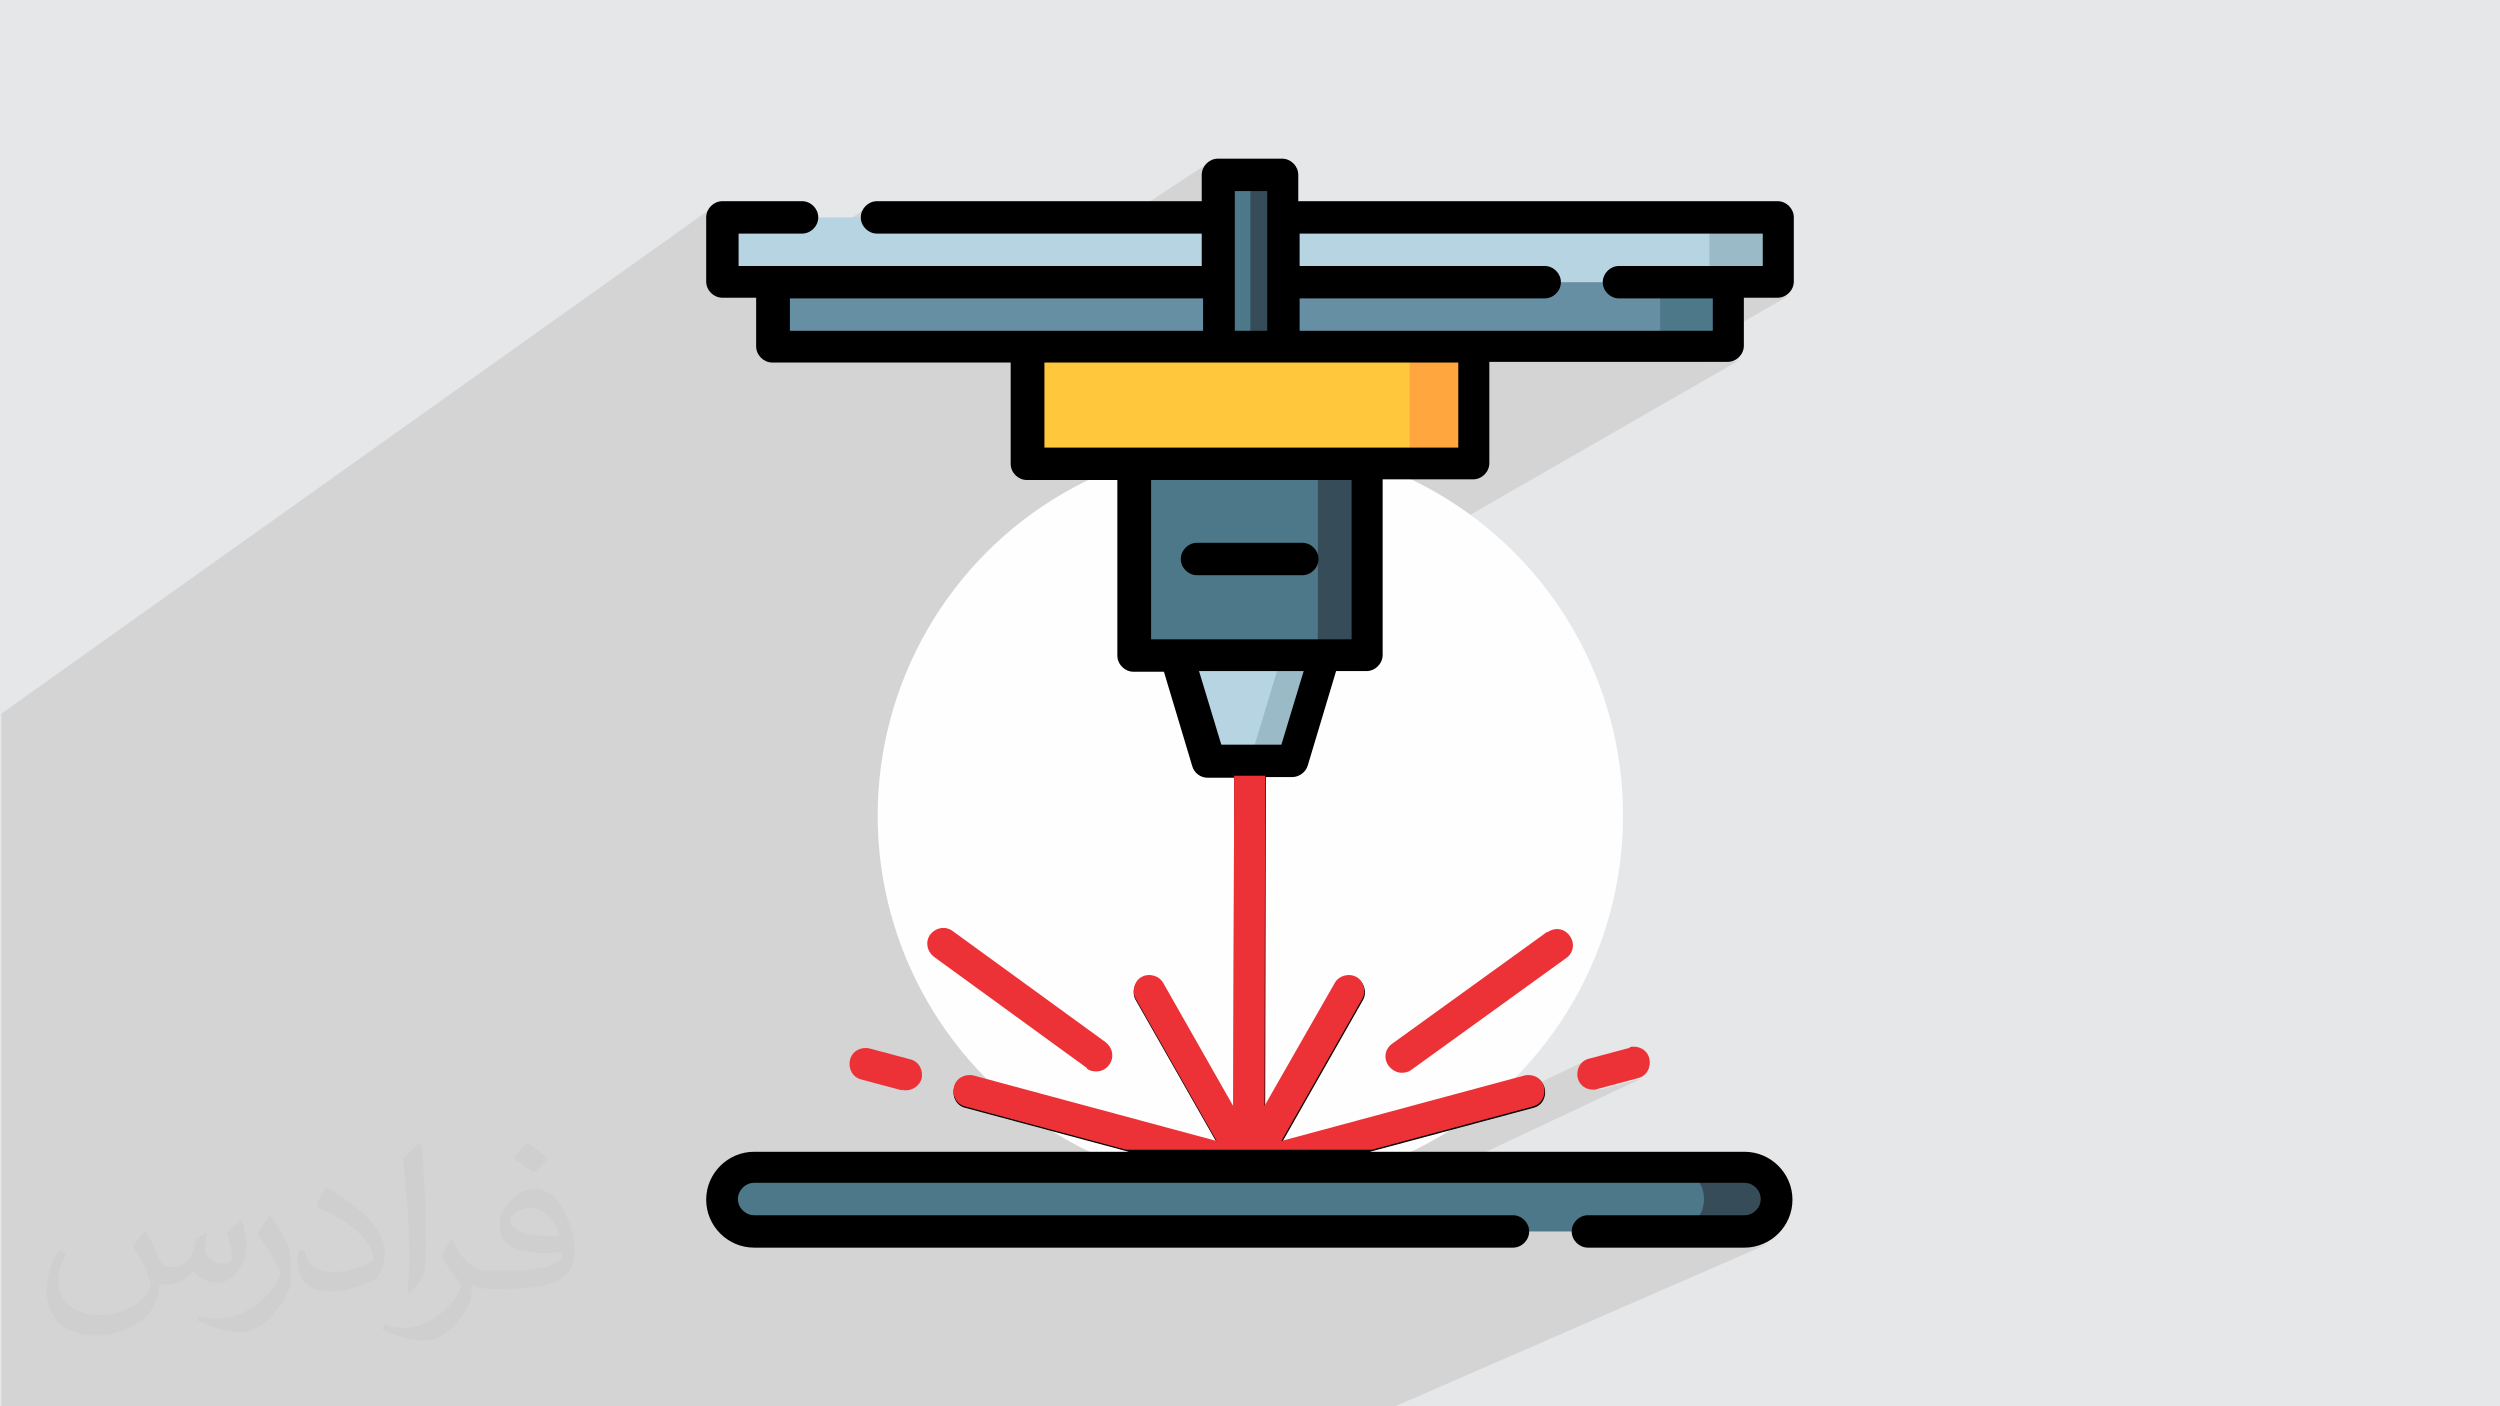
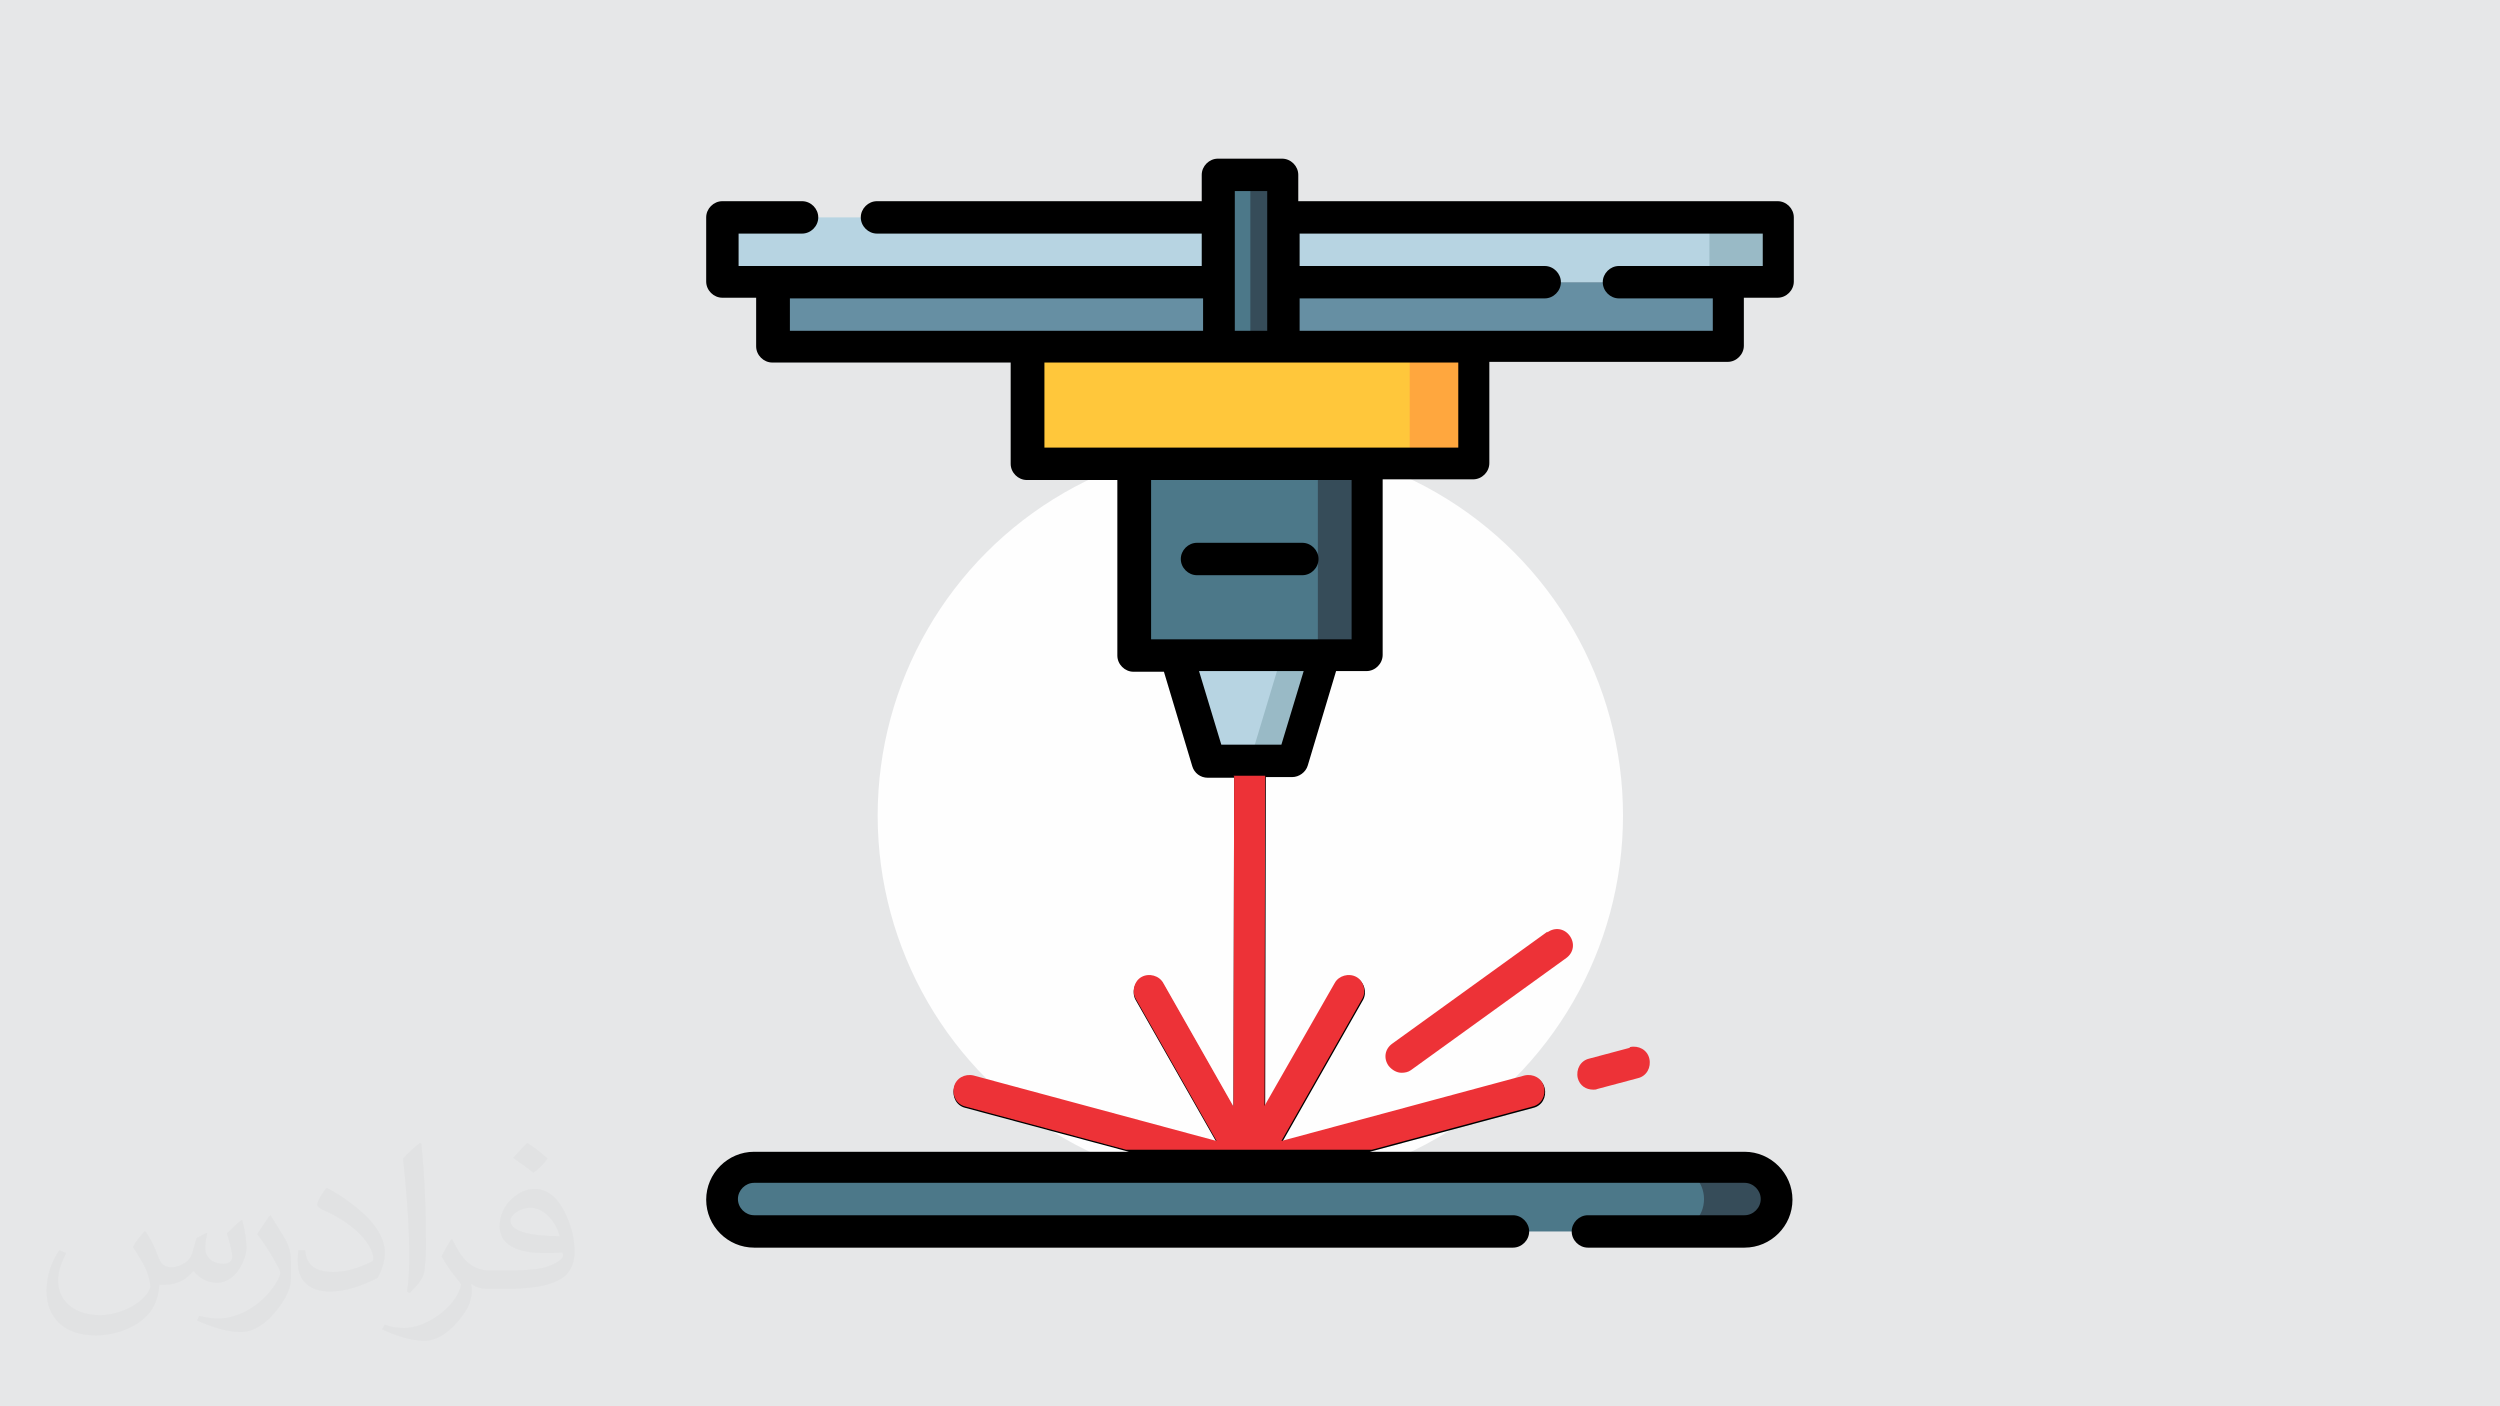
<svg xmlns="http://www.w3.org/2000/svg" xml:space="preserve" width="3.703in" height="2.083in" version="1.1" style="shape-rendering:geometricPrecision; text-rendering:geometricPrecision; image-rendering:optimizeQuality; fill-rule:evenodd; clip-rule:evenodd" viewBox="0 0 3703 2083">
  <defs>
    <style type="text/css">
   
    .fil3 {fill:#FEFEFE}
    .fil0 {fill:#E6E7E8}
    .fil12 {fill:#ED3237;fill-rule:nonzero}
    .fil11 {fill:black;fill-rule:nonzero}
    .fil10 {fill:#364C59;fill-rule:nonzero}
    .fil7 {fill:#4C7889;fill-rule:nonzero}
    .fil5 {fill:#668FA3;fill-rule:nonzero}
    .fil6 {fill:#99BAC6;fill-rule:nonzero}
    .fil4 {fill:#B7D4E2;fill-rule:nonzero}
    .fil9 {fill:#FFA73E;fill-rule:nonzero}
    .fil8 {fill:#FFC73B;fill-rule:nonzero}
    .fil2 {fill:#373435;fill-opacity:0.031}
    .fil1 {fill:#373435;fill-opacity:0.102}
   
  </style>
  </defs>
  <g id="Layer_x0020_1">
    <polygon class="fil0" points="0,0 3703,0 3703,2083 0,2083 " />
-     <path class="fil1" d="M751 2083l-1 0 -6 0 -1 0 -74 0 -5 0 -2 0 -18 0 0 0 0 0 -25 0 -16 0 -22 0 -1 0 -46 0 -1 0 -16 0 -1 0 -13 0 -1 0 -10 0 -1 0 -1 0 -1 0 -2 0 -18 0 -3 0 -5 0 -7 0 0 0 -8 0 -4 0 -47 0 -21 0 -62 0 -14 0 -78 0 -5 0 -31 0 -5 0 -33 0 0 0 -2 0 -1 0 -11 0 -9 0 -4 0 -6 0 -42 0 -63 0 -6 0 0 -20 0 -72 0 -9 0 -3 0 -9 0 -30 0 -165 0 -19 0 -2 0 -16 0 -7 0 -8 0 -17 0 -43 0 -20 0 -7 0 -5 0 -13 0 -19 0 -58 0 -9 0 -25 0 -7 0 -16 0 -173 0 -21 0 -6 0 -7 0 -34 0 -5 0 -23 0 -7 0 -4 0 -10 0 -9 0 -7 0 -4 0 -9 0 -14 0 -34 0 -35 0 -14 0 -11 1058 -753 -3 3 -3 3 -2 4 -1 4 0 5 0 16 23 -17 0 40 24 -17 94 0 5 0 4 -1 4 -2 -109 76 28 0 166 -115 -3 3 -3 3 -2 4 -1 4 0 5 0 5 1 4 2 4 3 3 3 3 4 2 4 1 5 0 331 0 161 -106 -3 3 -3 3 -2 4 -1 4 0 5 0 15 24 -15 0 31 48 -31 48 0 0 102 24 -15 570 0 40 -24 0 24 77 0 0 48 -40 23 63 0 -41 24 41 0 5 0 4 -1 4 -2 -130 75 43 0 -41 24 24 0 41 -24 0 0 0 0 -41 24 17 0 5 0 4 -1 4 -2 -548 315 0 121 -44 24 44 0 5 0 4 -1 4 -2 -99 55 -24 81 -86 47 0 3 47 -26 39 0 4 0 4 -1 3 -1 -97 53 0 328 160 -82 -4 2 -1 1 6 -3 -4 2 -3 3 -3 4 -64 112 381 -191 4 -1 5 -1 5 0 4 1 4 2 4 3 3 4 2 4 1 4 1 5 0 5 -1 4 -2 4 -3 4 -4 3 -230 166 -2 1 -2 1 -238 117 184 0 88 -24 229 -110 -4 2 -3 3 -3 4 -2 4 -1 4 0 5 1 5 1 4 2 3 2 3 3 3 3 2 3 2 4 1 4 0 1 0 1 0 1 0 1 0 1 0 1 0 1 0 1 0 60 -16 4 -2 -331 156 325 0 52 -23 109 0 5 0 5 1 5 1 4 2 4 2 4 2 4 3 3 3 3 3 3 4 2 4 2 4 2 4 1 5 1 5 0 5 0 5 -1 5 -1 5 -2 4 -2 4 -2 4 -3 4 -3 3 -3 3 -4 3 -4 2 -4 2 -62 27 43 0 7 0 7 -1 7 -2 7 -2 -553 241 -14 0 -41 0 -8 0 -2 0 -46 0 -10 0 -23 0 -14 0 -9 0 -49 0 -18 0 -29 0 -43 0 -28 0 -3 0 -1 0 -25 0 -300 0 -1 0 -23 0 -4 0 -32 0 -1 0 -1 0 -1 0 -19 0 -17 0 -23 0 -35 0 0 0 -168 0 -1 0 -64 0 -1 0 -28 0 -1 0 0 0 -40 0 -1 0 -10 0 -10 0 -7 0 -20 0 0 0 0 0 -1 0 -138 0zm1664 -531l0 0z" />
    <path class="fil2" d="M217 1826c7,11 12,21 16,32 3,7 5,19 21,19 5,0 11,-1 17,-5 7,-3 12,-9 14,-17l6 -21 15 -8 1 1c-2,8 -3,16 -3,21 0,18 15,24 27,24 7,0 13,-4 13,-10 0,-8 -4,-23 -8,-35 7,-7 14,-14 22,-20l1 1c4,15 6,30 6,40 0,10 -4,20 -8,27 -7,14 -20,25 -36,25 -12,0 -25,-6 -34,-17l-1 0c-9,11 -22,20 -43,20l-7 0c-1,14 -4,24 -9,33 -13,25 -50,42 -85,42 -49,0 -73,-28 -73,-66 0,-23 8,-45 19,-60l10 4c-7,14 -12,27 -12,40 0,35 29,52 62,52 31,0 68,-19 75,-42 -3,-25 -12,-36 -26,-59 4,-8 10,-15 17,-23l1 0 0 0 0 0 0 0 0 0 0 0 0 0zm564 -133c10,6 20,14 30,23 -6,8 -12,15 -21,21 -10,-8 -20,-15 -30,-22 7,-8 14,-15 21,-22l0 0 0 0 0 0 0 0zm5 96c-17,0 -30,11 -30,19 0,17 33,23 73,23 -5,-20 -22,-42 -43,-42l0 0 0 0zm-37 93c22,0 41,-1 55,-4 16,-4 30,-12 30,-18 0,-2 0,-3 -1,-5 -9,1 -19,1 -28,1 -29,0 -52,-7 -61,-23 -2,-5 -4,-10 -4,-16 0,-16 7,-32 19,-42 10,-9 21,-14 33,-14 21,0 37,16 48,42 6,14 11,31 11,51 0,14 -4,25 -12,34 -16,15 -45,21 -90,21l-20 0 0 0 -5 0c-11,0 -19,-2 -25,-7l-1 0c0,3 1,5 1,8 0,10 -3,23 -10,33 -20,30 -42,43 -60,43 -19,0 -42,-7 -63,-17l4 -7c7,3 16,5 29,5 34,0 78,-33 84,-64 -1,-3 -4,-6 -7,-10 -10,-12 -16,-22 -22,-32 5,-10 10,-18 14,-25l2 0c14,29 28,46 57,46l5 0 0 0 21 0 0 0 0 0 0 0 0 0 0 0 0 0zm-146 31c2,-14 3,-29 3,-43l0 -21c0,-39 -5,-96 -9,-133 7,-8 17,-17 25,-23l2 1c5,47 7,101 7,151 0,13 -1,26 -2,35 -1,12 -8,21 -22,35l-3 -1 0 0 0 0 0 0 0 0 0 0 0 0zm-151 -62c1,18 10,33 41,33 20,0 36,-5 55,-14 3,-1 5,-3 5,-5 0,-12 -9,-27 -24,-41 -14,-13 -34,-25 -51,-32 -6,-3 -8,-5 -8,-8 0,-5 7,-16 13,-24l2 0c21,11 43,27 60,44 15,16 25,33 25,51 0,13 -4,26 -11,38 -22,11 -46,20 -70,20 -29,0 -48,-14 -48,-45 0,-3 0,-9 1,-16l10 0 0 0 0 0 0 0 0 0 0 0 0 0zm-52 -52l18 29c7,11 13,22 13,41l0 24c0,19 -12,39 -32,60 -15,14 -29,20 -42,20 -19,0 -40,-6 -65,-17l3 -7c8,2 17,4 28,4 36,0 72,-26 89,-58 2,-4 3,-7 3,-9 0,-4 -2,-8 -4,-11 -9,-17 -19,-33 -30,-47 6,-9 12,-18 18,-27l1 0 0 0 0 0z" />
    <g id="_1905187682352">
      <circle class="fil3" cx="1852" cy="1208" r="552" />
      <g id="_2384469582112">
        <g>
          <g>
            <polygon class="fil4" points="1071,322 2633,322 2633,418 1071,418 " />
            <polygon class="fil5" points="1145,418 2559,418 2559,513 1145,513 " />
          </g>
          <g>
            <polygon class="fil6" points="2532,322 2633,322 2633,418 2532,418 " />
-             <polygon class="fil7" points="2459,418 2559,418 2559,513 2459,513 " />
          </g>
          <polygon class="fil8" points="1522,513 2182,513 2182,686 1522,686 " />
          <polygon class="fil9" points="2182,686 2088,686 2088,513 2182,513 " />
          <polygon class="fil7" points="1805,513 1805,259 1900,259 1900,513 " />
          <polygon class="fil10" points="1852,513 1852,259 1900,259 1900,513 " />
          <polygon class="fil7" points="1680,686 2024,686 2024,969 1680,969 " />
          <polygon class="fil10" points="1952,686 2024,686 2024,969 1952,969 " />
          <polygon class="fil4" points="1961,969 1914,1125 1790,1125 1743,969 " />
          <polygon class="fil6" points="1961,969 1914,1125 1852,1125 1899,969 " />
          <path class="fil7" d="M2633 1776c0,13 -5,25 -14,34 -9,9 -20,14 -34,14l-1467 0c-26,0 -47,-21 -47,-48 0,-13 5,-25 14,-34 9,-9 20,-14 34,-14l1467 0c26,0 47,21 47,48l0 0z" />
          <path class="fil10" d="M2633 1776c0,13 -5,25 -14,34 -9,9 -20,14 -34,14l-109 0c13,0 25,-5 34,-14 9,-9 14,-21 14,-34 0,-26 -21,-48 -47,-48l109 0c26,0 47,21 47,48z" />
        </g>
        <g>
          <path class="fil11" d="M2583 513l0 -72 50 0c13,0 24,-11 24,-24l0 -95c0,-13 -11,-24 -24,-24l-710 0 0 -39c0,-13 -11,-24 -24,-24l-95 0c-13,0 -24,11 -24,24l0 39 -481 0c-13,0 -24,11 -24,24 0,13 11,24 24,24l481 0 0 48 -686 0 0 -48 94 0c13,0 24,-11 24,-24 0,-13 -11,-24 -24,-24l-118 0c-13,0 -24,11 -24,24l0 95c0,13 11,24 24,24l50 0 0 72c0,13 11,24 24,24l353 0 0 150c0,13 11,24 24,24l134 0 0 260c0,13 11,24 24,24l45 0 42 140c3,10 12,17 23,17l39 0 -1 489 -104 -183c-6,-11 -21,-15 -32,-9 -11,6 -15,21 -9,32l120 211 -360 -97c-13,-3 -26,4 -29,17 -3,13 4,26 17,29l242 65 -555 0c-39,0 -71,32 -71,71 0,39 32,71 71,71l1124 0c13,0 24,-11 24,-24 0,-13 -11,-24 -24,-24l-1124 0c-13,0 -24,-11 -24,-24 0,-13 11,-24 24,-24l1467 0c13,0 24,11 24,24 0,13 -11,24 -24,24l-232 0c-13,0 -24,11 -24,24 0,13 11,24 24,24l232 0c39,0 71,-32 71,-71 0,-39 -32,-71 -71,-71l-555 0 242 -65c13,-3 20,-16 17,-29 -3,-13 -16,-20 -29,-17l-360 97 120 -211c6,-11 2,-26 -9,-32 -11,-6 -26,-2 -32,9l-104 182 1 -489 39 0c10,0 20,-7 23,-17l42 -140 45 0c13,0 24,-11 24,-24l0 -260 134 0c13,0 24,-11 24,-24l0 -150 353 0c13,0 24,-11 24,-24l0 0 0 0zm-754 -230l48 0 0 207 -48 0 0 -207zm-659 207l0 -48 612 0 0 48 -612 0zm728 613l-89 0 -33 -109 155 0 -33 109 0 0zm104 -156l-297 0 0 -236 297 0 0 236zm158 -284l-613 0 0 -126 613 0 0 126zm377 -173l-612 0 0 -48 363 0c13,0 24,-11 24,-24 0,-13 -11,-24 -24,-24l-363 0 0 -48 686 0 0 48 -213 0c-13,0 -24,11 -24,24 0,13 11,24 24,24l139 0 0 48z" />
-           <path class="fil12" d="M1610 1583c4,3 9,4 14,4 7,0 14,-3 19,-10 8,-11 5,-25 -5,-33l-227 -165c-11,-8 -25,-5 -33,5 -8,11 -5,25 5,33l227 165 0 0 0 0z" />
-           <path class="fil12" d="M1336 1614c2,1 4,1 6,1 10,0 20,-7 23,-17 3,-13 -4,-26 -17,-29l-60 -16c-13,-3 -26,4 -29,17 -3,13 4,26 17,29l60 16 0 0z" />
          <path class="fil12" d="M2292 1380l-230 166c-11,8 -13,22 -5,33 5,6 12,10 19,10 5,0 10,-1 14,-4l230 -166c11,-8 13,-22 5,-33 -8,-11 -22,-13 -33,-5l0 0 0 0z" />
          <path class="fil12" d="M2414 1552l-60 16c-13,3 -20,16 -17,29 3,11 12,17 23,17 2,0 4,0 6,-1l60 -16c13,-3 20,-16 17,-29 -3,-13 -16,-20 -29,-17l0 0 0 0 0 0z" />
          <path class="fil11" d="M1773 852l156 0c13,0 24,-11 24,-24 0,-13 -11,-24 -24,-24l-156 0c-13,0 -24,11 -24,24 0,13 11,24 24,24l0 0z" />
        </g>
      </g>
      <path class="fil12" d="M1828 1150l-1 489 -104 -183c-6,-11 -21,-15 -32,-9 -11,6 -15,21 -9,32l120 211 -360 -97c-13,-3 -26,4 -29,17 -3,13 4,26 17,29l238 64 364 0 238 -64c13,-3 20,-16 17,-29 -3,-13 -16,-20 -29,-17l-360 97 120 -211c6,-11 2,-26 -9,-32 -11,-6 -26,-2 -32,9l-104 182 1 -489 -47 0z" />
    </g>
  </g>
</svg>